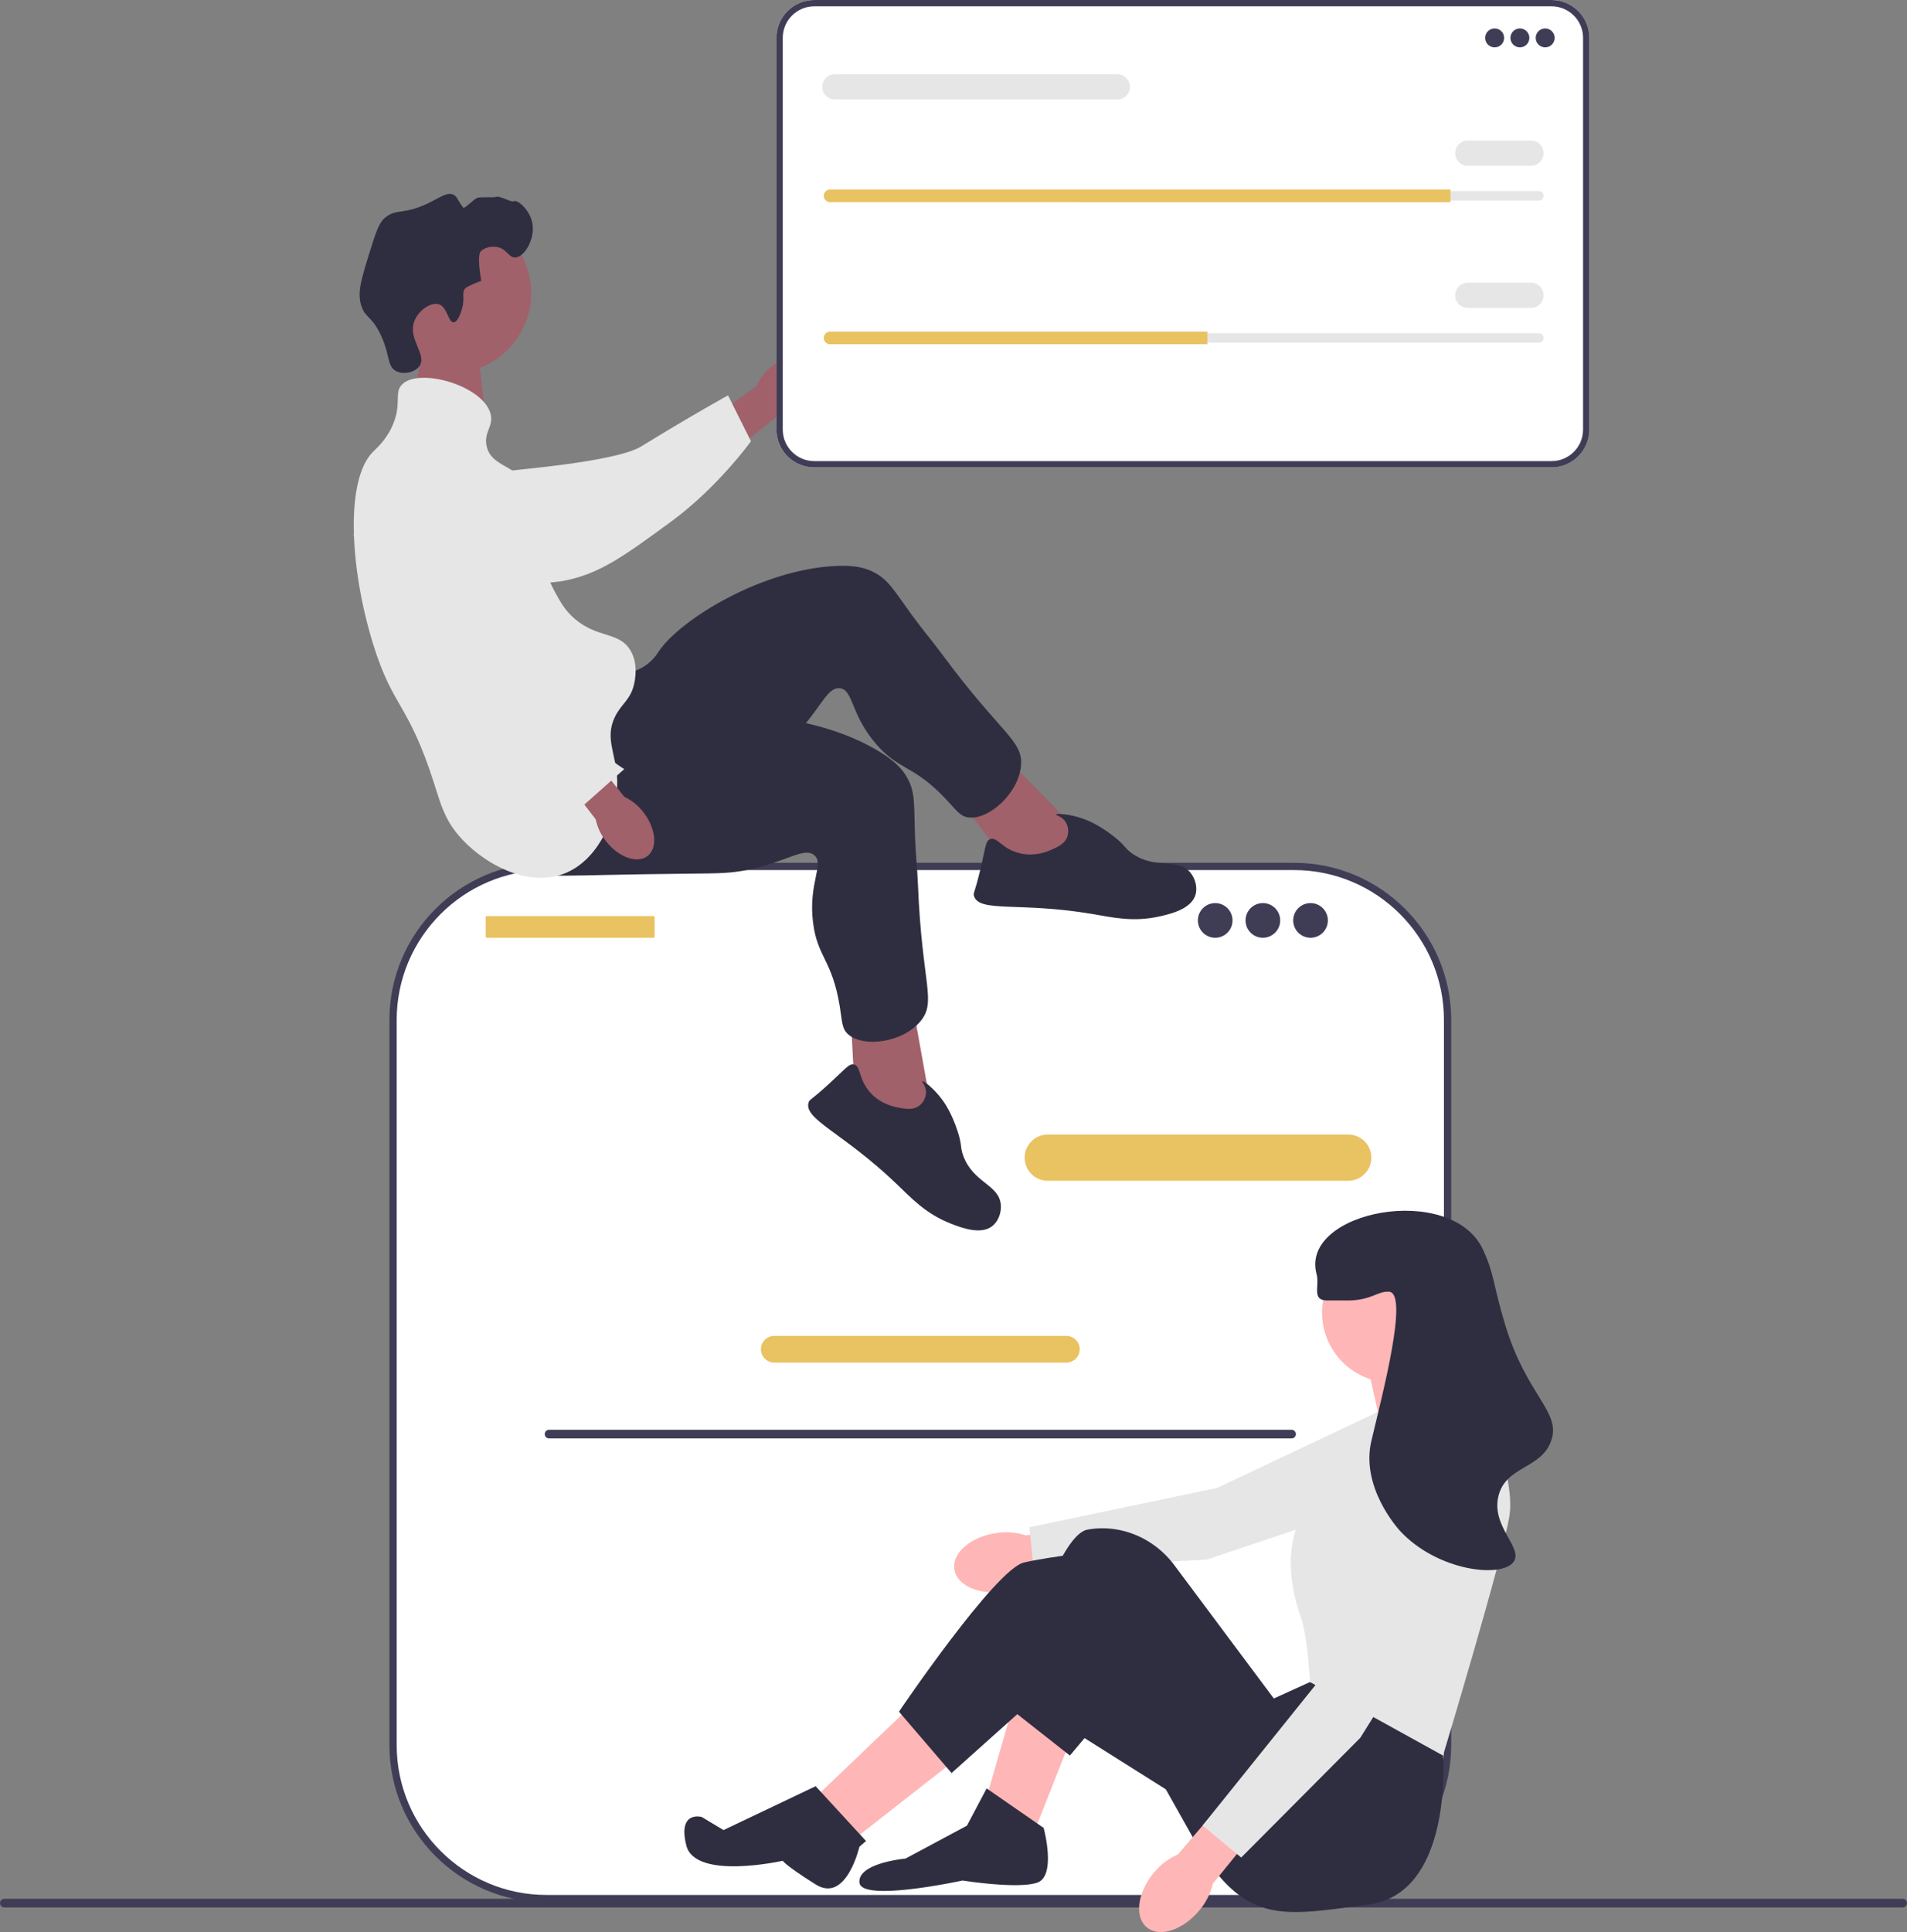
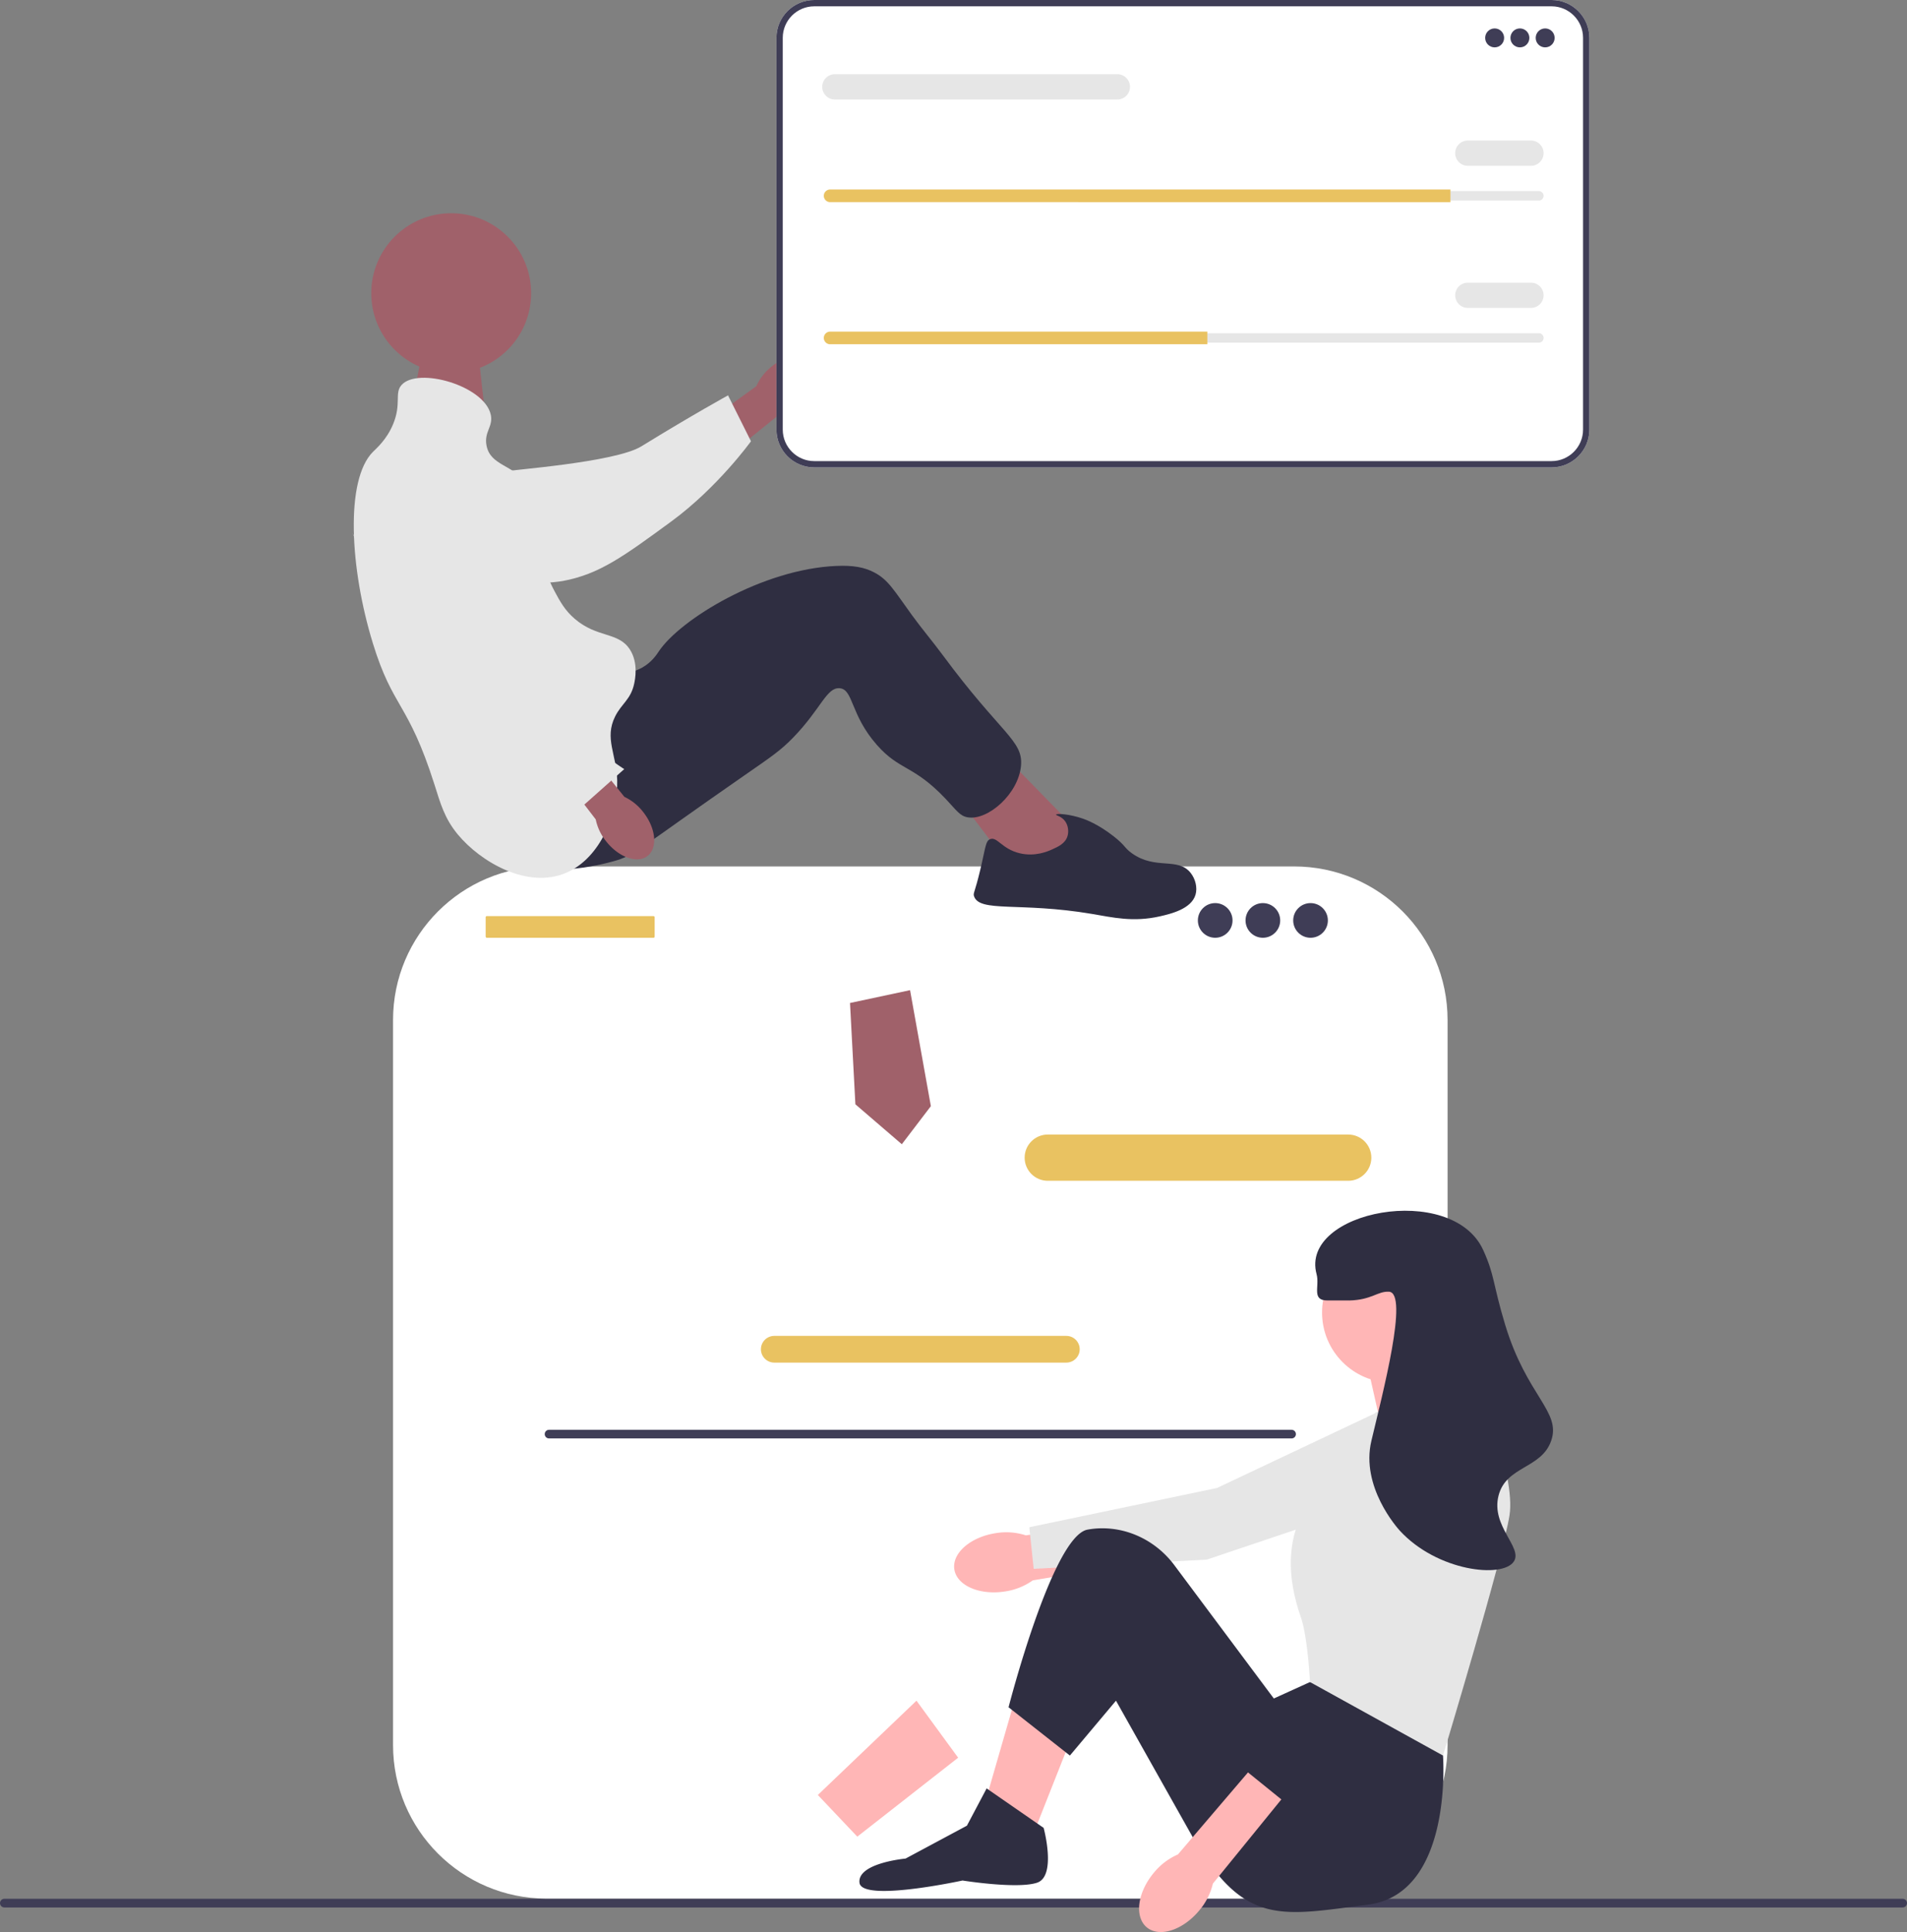
<svg xmlns="http://www.w3.org/2000/svg" width="524.67" height="531.397">
  <rect width="100%" height="100%" fill="#808080" stroke="none" />
  <path fill="#a0616a" d="m117.675 88.744-4 21 19.943 5.622-2.478-22.42-13.465-4.202z" />
  <path d="M0 523.445c0 .66.53 1.19 1.19 1.19h522.29c.66 0 1.19-.53 1.19-1.19 0-.66-.53-1.19-1.19-1.19H1.19c-.66 0-1.19.53-1.19 1.19Z" fill="#3f3d56" />
  <path d="M356.038 238.309h-205.67c-23.322 0-42.23 18.907-42.23 42.23V479.97c0 23.323 18.908 42.23 42.23 42.23h205.67c23.323 0 42.23-18.907 42.23-42.23V280.54c0-23.323-18.907-42.23-42.23-42.23Z" fill="#fff" />
-   <path d="M356.038 523.2h-205.67c-23.836 0-43.23-19.392-43.23-43.229V280.54c0-23.837 19.394-43.23 43.23-43.23h205.67c23.837 0 43.23 19.393 43.23 43.23V479.97c0 23.837-19.393 43.23-43.23 43.23ZM150.368 239.31c-22.734 0-41.23 18.495-41.23 41.23V479.97c0 22.735 18.497 41.23 41.23 41.23h205.67c22.734 0 41.23-18.495 41.23-41.23V280.54c0-22.735-18.496-41.23-41.23-41.23h-205.67Z" fill="#3f3d56" />
  <path d="M370.936 324.77h-82.668c-3.507 0-6.36-2.853-6.36-6.359s2.853-6.36 6.36-6.36h82.668c3.506 0 6.359 2.854 6.359 6.36s-2.853 6.36-6.36 6.36ZM293.382 374.777h-80.357c-2.026 0-3.674-1.648-3.674-3.674s1.648-3.673 3.674-3.673h80.357c2.026 0 3.674 1.647 3.674 3.673s-1.648 3.674-3.674 3.674Z" fill="#e9c261" />
  <rect x="133.618" y="251.967" width="46.498" height="5.961" rx=".31" ry=".31" fill="#e9c261" />
  <circle cx="334.336" cy="253.159" r="4.769" fill="#3f3d56" />
  <circle cx="347.451" cy="253.159" r="4.769" fill="#3f3d56" />
  <circle cx="360.566" cy="253.159" r="4.769" fill="#3f3d56" />
  <path d="M149.868 394.445c0 .66.53 1.19 1.19 1.19h204.29c.66 0 1.19-.53 1.19-1.19 0-.66-.53-1.19-1.19-1.19h-204.29c-.66 0-1.19.53-1.19 1.19Z" fill="#3f3d56" />
  <path d="M212.173 100.917c4.35-3.594 9.729-4.263 12.015-1.494 2.287 2.768.614 7.924-3.737 11.518a14.12 14.12 0 0 1-5.958 2.995l-18.62 14.994-6.85-8.888 19.084-13.837a14.12 14.12 0 0 1 4.066-5.288Z" fill="#a0616a" />
  <path d="M104.553 134.747c-.01-.663-.004-6.447 4.278-10.103 4.92-4.2 11.86-2.5 14.295-1.903 5.623 1.377 6.085 3.79 11.366 6.268 9.88 4.637-2.5 2.264 3.38.777 2.035-.515 31.312-2.546 38.6-7.03 14.173-8.724 23.83-14.014 23.83-14.014l6.313 12.626s-9.129 12.694-21.977 22.097c-13.179 9.646-19.769 14.47-29.783 16.333-.862.16-22.072 3.781-39.155-8.981-3.897-2.911-11.036-8.245-11.147-16.07Z" fill="#e6e6e6" />
  <circle cx="124.136" cy="80.643" r="21.993" fill="#a0616a" />
  <path fill="#a0616a" d="m296.375 228.398-22.65-23.185-11.691 12.196 16.874 22.23 16.738 1.914.729-13.155z" />
  <path d="M167.046 184.922c1.324.11 5.534.953 9.558-1.26 2.746-1.511 4.155-3.758 4.63-4.472 5.902-8.864 28.553-22.685 48.881-23.535 4.604-.193 7.634.34 10.388 1.776 3.906 2.036 5.465 4.952 10.42 11.783 2.711 3.737 5.71 7.257 8.454 10.97 16.062 21.736 22.151 23.442 21.53 30.41-.691 7.732-9.03 15.068-14.572 14.221-2.27-.347-3.149-1.925-6.181-5.12-8.891-9.368-12.57-7.637-18.9-14.812-7.39-8.377-6.423-15.323-10.279-15.591-3.575-.25-5.095 5.676-12.729 13.548-3.493 3.602-5.98 5.254-13.558 10.511-29.51 20.473-29.982 21.912-35.937 23.545-2.606.714-21.1 5.784-27.688-2.284-10.31-12.627 14.046-50.682 25.983-49.69ZM289.45 233.637c1.666-.748 3.614-1.623 4.24-3.634.424-1.36.18-3.039-.696-4.198-1.011-1.338-2.508-1.515-2.448-1.751.092-.36 3.632-.22 7.517 1.154.734.259 4.055 1.473 8.28 4.771 3.386 2.643 2.93 3.173 5.053 4.697 6.517 4.678 12.628.991 16.154 5.378 1.361 1.693 1.942 4.097 1.369 6.04-1.15 3.904-6.743 5.247-9.8 5.94-7.361 1.67-12.933.307-18.751-.673-19.787-3.335-30.904-.298-32.392-4.882-.282-.867.176-.794 1.702-7.16 1.505-6.284 1.456-8.01 2.738-8.513 1.93-.757 3.227 2.688 8.09 3.867 4.31 1.045 7.865-.551 8.944-1.036Z" fill="#2f2e41" />
  <path fill="#a0616a" d="m256.108 304.243-5.723-31.903-16.523 3.526 1.48 27.87 12.776 10.983 7.99-10.476z" />
-   <path d="M173.508 195.645c1.034.835 4.044 3.897 8.617 4.325 3.12.292 5.547-.776 6.342-1.1 9.86-4.02 36.364-2.737 53.662 7.974 3.918 2.426 6.125 4.569 7.598 7.303 2.089 3.878 1.741 7.166 2.006 15.601.145 4.614.65 9.212.835 13.824 1.085 27.005 5.165 31.837.737 37.253-4.913 6.01-15.931 7.397-20.042 3.585-1.683-1.562-1.524-3.361-2.24-7.708-2.096-12.744-6.112-13.377-7.32-22.869-1.412-11.082 3.29-16.286.25-18.673-2.82-2.214-7.404 1.836-18.141 4.063-4.913 1.018-7.9.989-17.122 1.084-35.915.369-37.112 1.295-42.957-.699-2.557-.872-20.707-7.061-21.628-17.437-1.44-16.237 40.082-34.05 49.403-26.526ZM247.436 304.69c1.799.316 3.901.686 5.55-.626 1.114-.888 1.855-2.414 1.78-3.866-.085-1.675-1.225-2.661-1.042-2.823.28-.246 3.129 1.858 5.573 5.176.46.626 2.528 3.496 4.172 8.598 1.317 4.088.642 4.27 1.543 6.724 2.765 7.53 9.893 7.91 10.347 13.52.175 2.166-.694 4.48-2.26 5.767-3.143 2.584-8.525.555-11.444-.587-7.029-2.752-10.874-7.01-15.138-11.087-14.5-13.87-25.404-17.6-24.061-22.229.254-.876.591-.558 5.429-4.97 4.774-4.353 5.702-5.809 7.046-5.505 2.023.457 1.16 4.036 4.522 7.742 2.979 3.285 6.818 3.96 7.983 4.165ZM127.135 84.847c.856-3.063-.22-4.179.877-5.554 0 0 .44-.553 4.384-2.046-1.163-6.75-.292-7.892-.292-7.892 1.004-1.315 3.015-1.633 4.384-1.461 2.896.364 3.409 2.982 5.261 2.923 2.56-.081 5.63-5.205 4.677-9.646-.777-3.622-4.129-6.312-4.969-5.846-.833.463-3.832-1.578-4.969-1.169-.776.28-4.432-.092-5.261.292-.905.42-3.498 3.035-3.746 2.706-1.722-2.29-1.685-3.089-2.684-3.582-1.771-.875-3.696.741-7.015 2.338-6.83 3.285-8.83 1.325-11.984 4.092-1.594 1.398-2.449 4.069-4.093 9.353-2.299 7.391-3.448 11.087-2.338 14.615 1.132 3.598 2.8 2.815 5.261 7.892 2.74 5.651 1.796 8.936 4.385 10.23 2 1 5.216.364 6.43-1.461 2.079-3.125-3.294-7.352-1.461-12.277 1.125-3.022 4.594-5.315 6.722-4.676 2.406.721 2.584 5.035 4.093 4.969 1.292-.057 2.189-3.266 2.338-3.8Z" fill="#2f2e41" />
  <path d="M110.474 105.892c4.5-5.046 22.832.177 24.553 8.184.707 3.294-1.905 4.684-1.17 8.477 1.077 5.546 7.17 5.168 11.692 10.815 6.421 8.016-.194 15.851 7.015 29.229 1.54 2.858 2.84 5.268 5.554 7.6 6.23 5.35 12.027 3.515 15.2 8.476 2.371 3.71 1.397 8.282 1.168 9.353-.936 4.392-3.473 5.462-5.261 9.061-2.975 5.988.393 10.384.585 17.538.239 8.95-4.518 21.358-14.03 25.43-10.688 4.573-23.577-3.002-29.814-10.523-3.722-4.488-4.803-8.628-6.43-13.738-7.278-22.837-11.389-20.772-16.954-38.875-6.361-20.695-7.612-44.94 0-52.613 1.01-1.016 3.786-3.367 5.554-7.6 2.379-5.694.324-8.555 2.338-10.814Z" fill="#e6e6e6" />
  <path d="M176.973 223.359c3.49 4.433 4.03 9.827 1.209 12.047-2.822 2.22-7.937.426-11.427-4.01a14.12 14.12 0 0 1-2.852-6.027l-14.547-18.971 7.516-5.733 14.912 18.503c2.04.962 3.819 2.4 5.19 4.19Z" fill="#a0616a" />
  <path d="M123.697 125.123c.648-.144 6.311-1.319 10.764 2.127 5.115 3.959 4.867 11.1 4.78 13.606-.2 5.786-2.468 6.73-3.817 12.405-2.524 10.62 2.282 20.488 4.938 25.94.919 1.887 3.872 7.662 9.75 13.88 11.432 12.096 21.632 18.46 21.632 18.46l-10.958 9.741s-17.455-5.32-29.282-15.98c-12.132-10.933-30.79-49.618-34.657-59.042-.333-.811 4.385 12.382 13.393-6.945 2.055-4.409 5.82-12.486 13.457-14.192Z" fill="#e6e6e6" />
  <path d="M273.945 421.686c-6.965 1.068-12.06 5.527-11.38 9.96.68 4.432 6.877 7.159 13.845 6.09a17.634 17.634 0 0 0 7.744-3.066l29.454-4.896-1.966-11.642-29.388 4.158a17.636 17.636 0 0 0-8.309-.604Z" fill="#ffb6b6" />
  <path fill="#e6e6e6" d="m400.87 385.395-11.421 24.235-57.415 19.328-47.642 2.541-1.193-11.443 51.633-10.796 52.983-25.037 13.055 1.172z" />
  <path fill="#ffb6b6" d="m294.976 477.416-10.254 25.935-13.27-9.047 7.842-27.142 15.682 10.254zM252.152 467.765l-27.142 25.936 10.856 11.46 27.746-21.714-11.46-15.682zM405.957 383.323l-.302-2.11-6.936-13.572-22.92 6.032 4.222 18.697 25.936-9.047z" />
  <path d="m396.306 473.797.705 9.059s2.914 37.987-20.609 41.003-33.777 6.031-47.65-17.492l-21.713-38.602-12.683 15.091-16.872-13.281s12.063-47.047 21.714-48.856a22.019 22.019 0 0 1 3.6-.364c7.99-.167 15.52 3.741 20.3 10.145l27.368 36.662 9.952-4.524 35.888 11.159ZM266.024 502.145l5.429-10.254 15.682 10.857s3.619 13.27-1.81 15.08-20.507-.604-20.507-.604-27.745 6.032-28.348.603 12.666-6.635 12.666-6.635l16.888-9.047Z" fill="#2f2e41" />
-   <path d="m325.134 494.907-41.92-26.413-21.412 19.175-14.476-16.888s26.54-39.205 34.38-41.015 20.508-3.016 20.508-3.016l38.602 35.587-15.682 32.57ZM224.406 491.288l13.873 15.08-1.83 1.564s-3.598 15.675-12.043 10.372-9.047-6.508-9.047-6.508-24.126 5.428-26.539-4.223 4.222-7.84 4.222-7.84l6.025 3.618 25.34-12.063Z" fill="#2f2e41" />
  <circle cx="383.037" cy="361.006" r="19.301" fill="#ffb6b6" />
  <path d="m378.513 388.45 27.745-8.444s10.857 25.332 9.048 36.792c-1.81 11.46-18.295 66.058-18.295 66.058l-36.593-20.218s-.603-12.063-2.412-17.491-7.54-22.016 5.127-35.888 15.38-20.81 15.38-20.81v.001Z" fill="#e6e6e6" />
  <path d="M317.448 515.102c-4.516 5.41-5.385 12.124-1.941 14.997 3.443 2.873 9.893.817 14.41-4.596a17.634 17.634 0 0 0 3.777-7.422l18.842-23.163-9.178-7.427-19.281 22.565a17.635 17.635 0 0 0-6.63 5.046Z" fill="#ffb6b6" />
-   <path fill="#e6e6e6" d="m399.795 400.619 6.558 25.976-32.097 51.379-32.766 32.93-10.62-8.81 33.045-41.117L388.963 408l10.832-7.381z" />
  <path d="M365.244 357.689c4.95-.012 5.23.021 6.031 0 6.14-.162 7.745-2.577 10.857-2.413 5.554.294-1.776 28.141-4.825 41.015-2.99 12.626 7.115 23.94 7.84 24.73 10.257 11.154 28.274 13.194 31.365 8.444 2.502-3.845-6.366-9.691-4.222-18.095 2.095-8.215 11.771-7.34 14.476-15.079 2.832-8.105-6.687-12.192-12.667-31.967-3.434-11.357-2.827-13.473-6.031-20.508-8.566-18.802-50.554-10.796-45.84 6.635.912 3.372-1.515 7.249 3.016 7.238Z" fill="#2f2e41" />
  <path d="M426.876 128.56h-202.85c-5.737 0-10.404-4.666-10.404-10.403V10.403C213.622 4.667 218.29 0 224.026 0h202.85c5.737 0 10.404 4.667 10.404 10.403v107.754c0 5.737-4.667 10.404-10.404 10.404Z" fill="#fff" />
  <path d="M426.876 128.56h-202.85c-5.737 0-10.404-4.666-10.404-10.403V10.403C213.622 4.667 218.29 0 224.026 0h202.85c5.737 0 10.404 4.667 10.404 10.403v107.754c0 5.737-4.667 10.404-10.404 10.404ZM224.026 1.738c-4.779 0-8.666 3.888-8.666 8.666v107.754c0 4.779 3.887 8.667 8.666 8.667h202.85c4.779 0 8.667-3.888 8.667-8.667V10.403c0-4.778-3.888-8.666-8.667-8.666h-202.85Z" fill="#3f3d56" />
  <circle cx="411.22" cy="10.424" r="2.606" fill="#3f3d56" />
  <circle cx="418.169" cy="10.424" r="2.606" fill="#3f3d56" />
  <circle cx="425.119" cy="10.424" r="2.606" fill="#3f3d56" />
  <path d="M228.39 52.554c-.719 0-1.303.584-1.303 1.303 0 .35.135.674.38.913.248.254.573.39.922.39h194.992c.719 0 1.303-.585 1.303-1.303 0-.35-.135-.675-.38-.914a1.273 1.273 0 0 0-.923-.39H228.39Z" fill="#e6e6e6" />
  <path d="M399.06 52.12v3.474H228.39c-.478 0-.913-.191-1.225-.513a1.698 1.698 0 0 1-.513-1.224c0-.956.782-1.738 1.737-1.738h170.67Z" fill="#e9c261" />
  <path d="M421.21 45.604h-17.373c-1.916 0-3.475-1.558-3.475-3.474s1.559-3.475 3.475-3.475h17.373c1.916 0 3.474 1.558 3.474 3.475s-1.558 3.474-3.474 3.474ZM307.416 27.363h-77.724c-1.915 0-3.474-1.559-3.474-3.475s1.559-3.475 3.474-3.475h77.724c1.916 0 3.475 1.559 3.475 3.475s-1.56 3.475-3.475 3.475ZM228.39 91.643c-.719 0-1.303.585-1.303 1.303 0 .35.135.674.38.914.248.253.573.389.922.389h194.992c.719 0 1.303-.584 1.303-1.303 0-.35-.135-.674-.38-.914a1.273 1.273 0 0 0-.923-.389H228.39Z" fill="#e6e6e6" />
  <path d="M332.173 91.209v3.474H228.389c-.477 0-.912-.19-1.224-.512a1.698 1.698 0 0 1-.513-1.225c0-.956.782-1.737 1.737-1.737h103.784Z" fill="#e9c261" />
  <path d="M421.21 84.694h-17.373c-1.916 0-3.475-1.558-3.475-3.475s1.559-3.474 3.475-3.474h17.373c1.916 0 3.474 1.558 3.474 3.474s-1.558 3.475-3.474 3.475Z" fill="#e6e6e6" />
</svg>